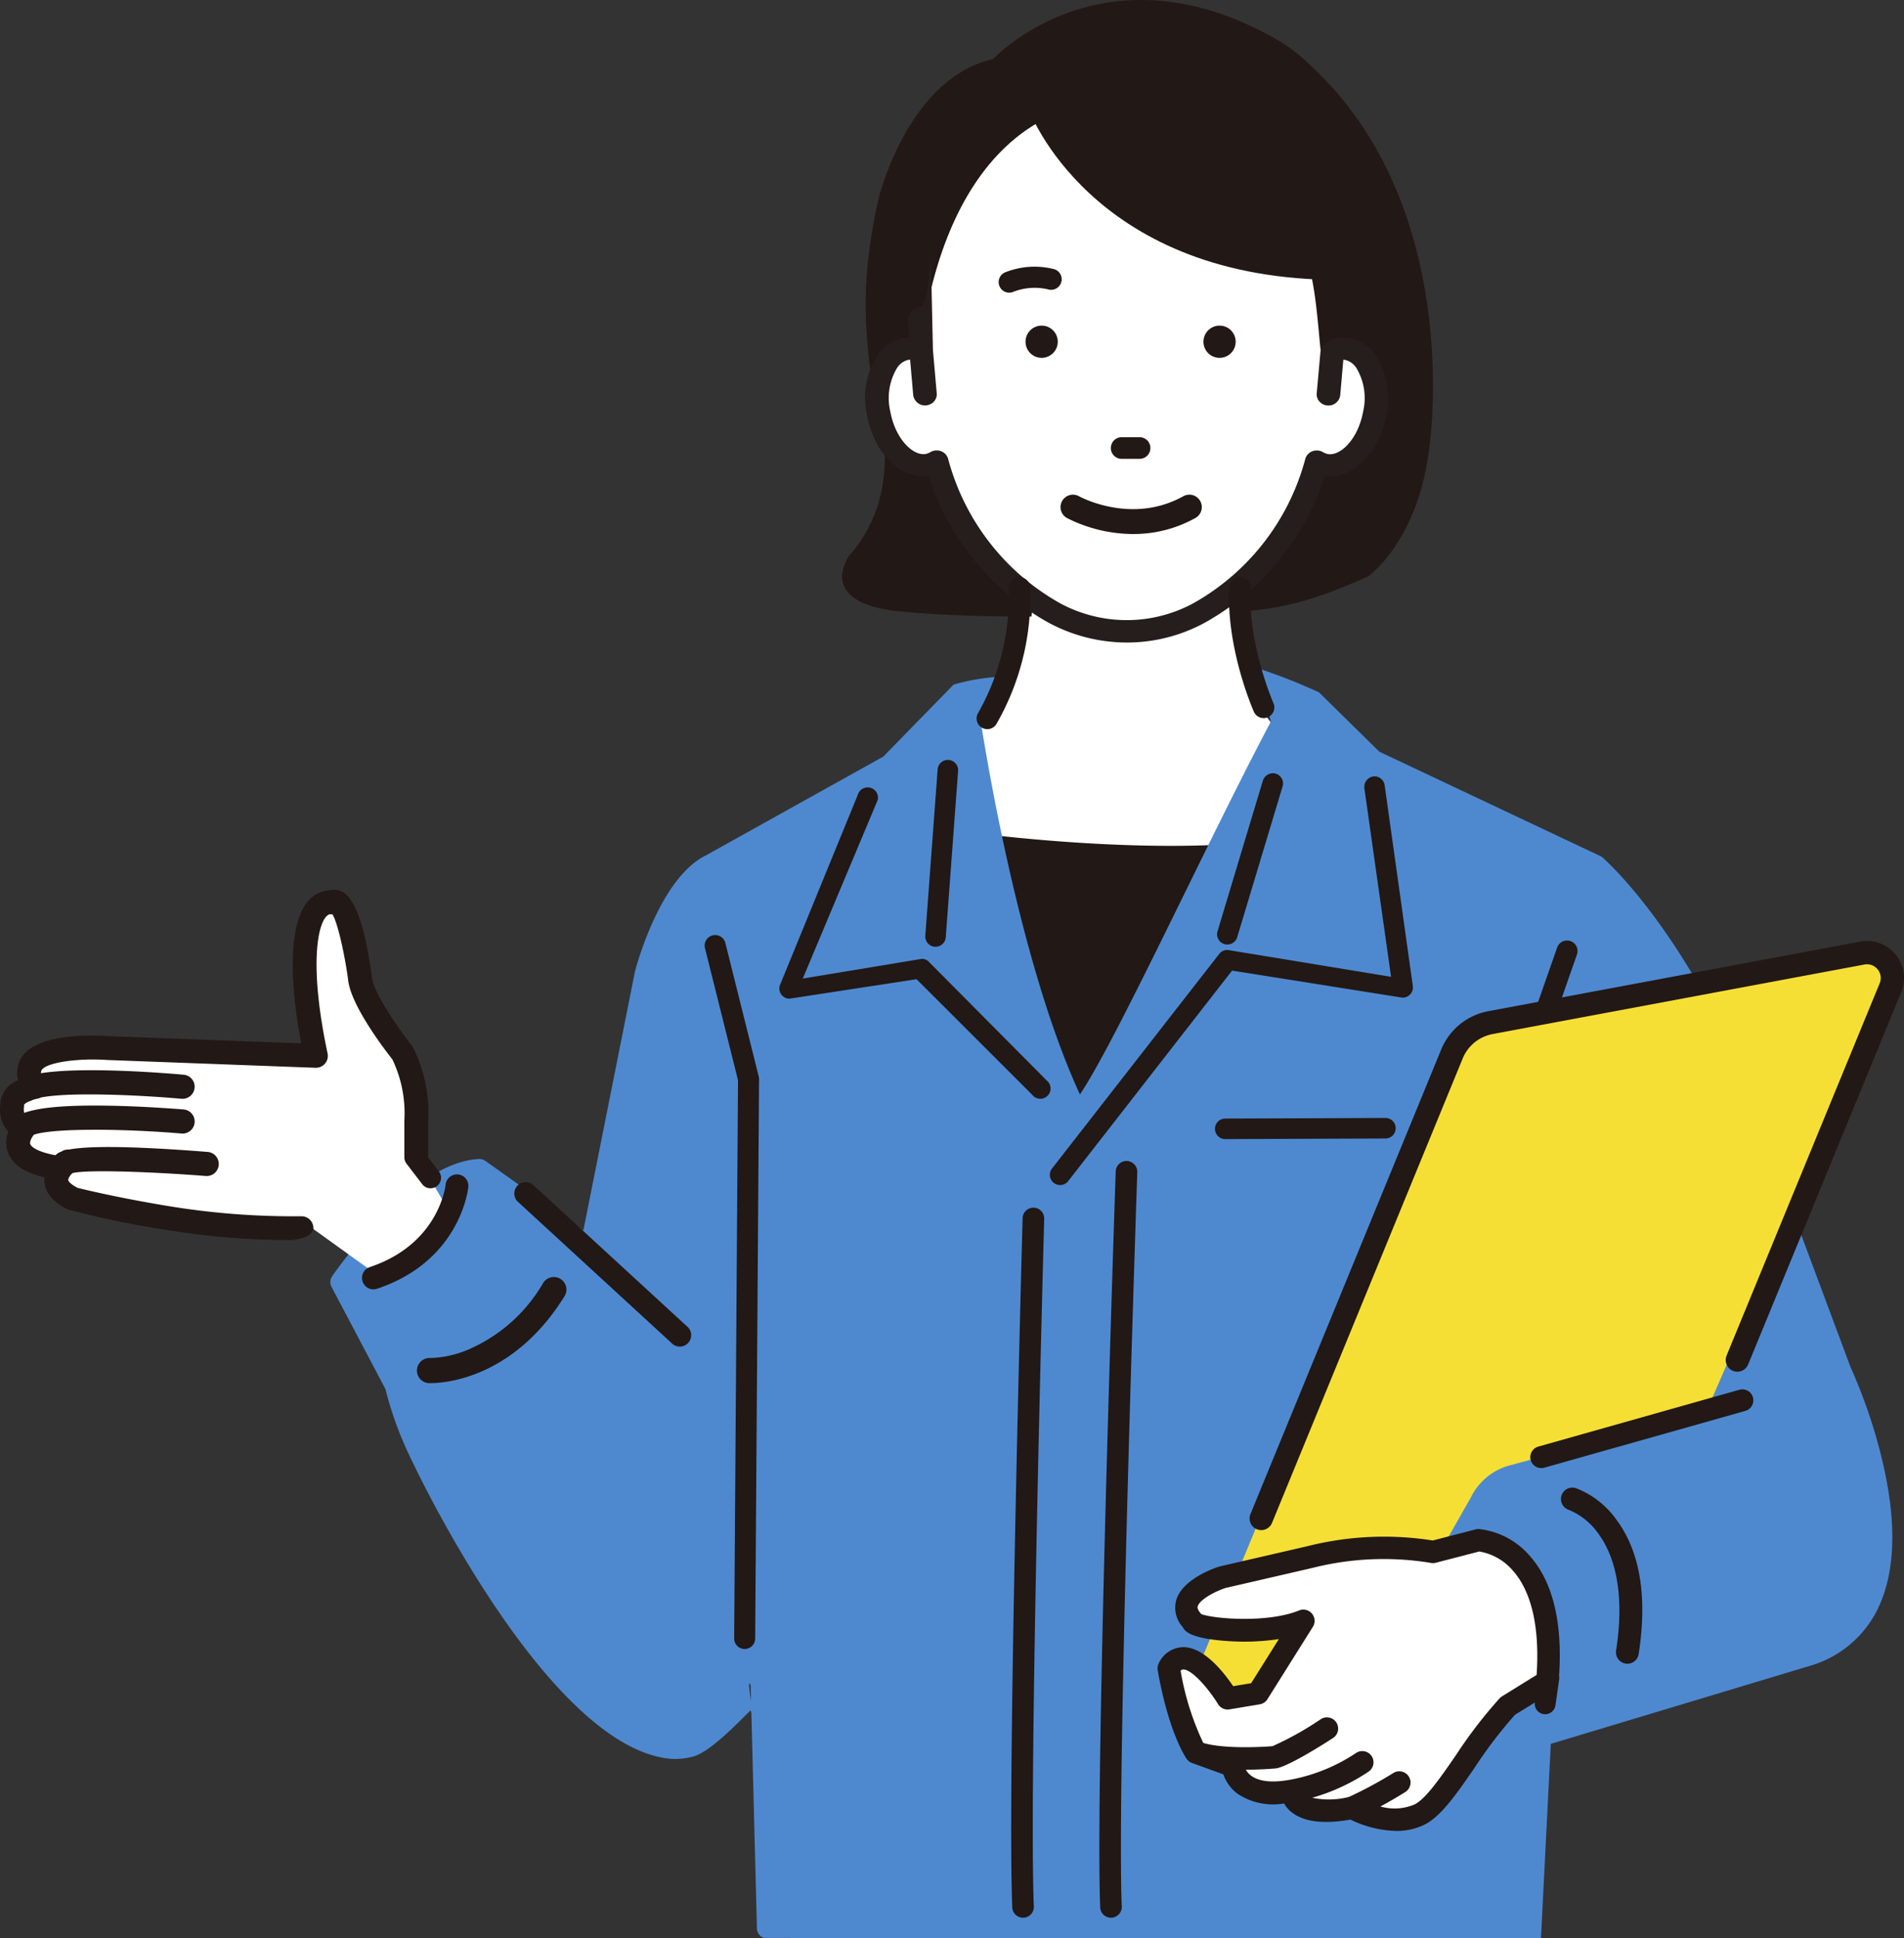
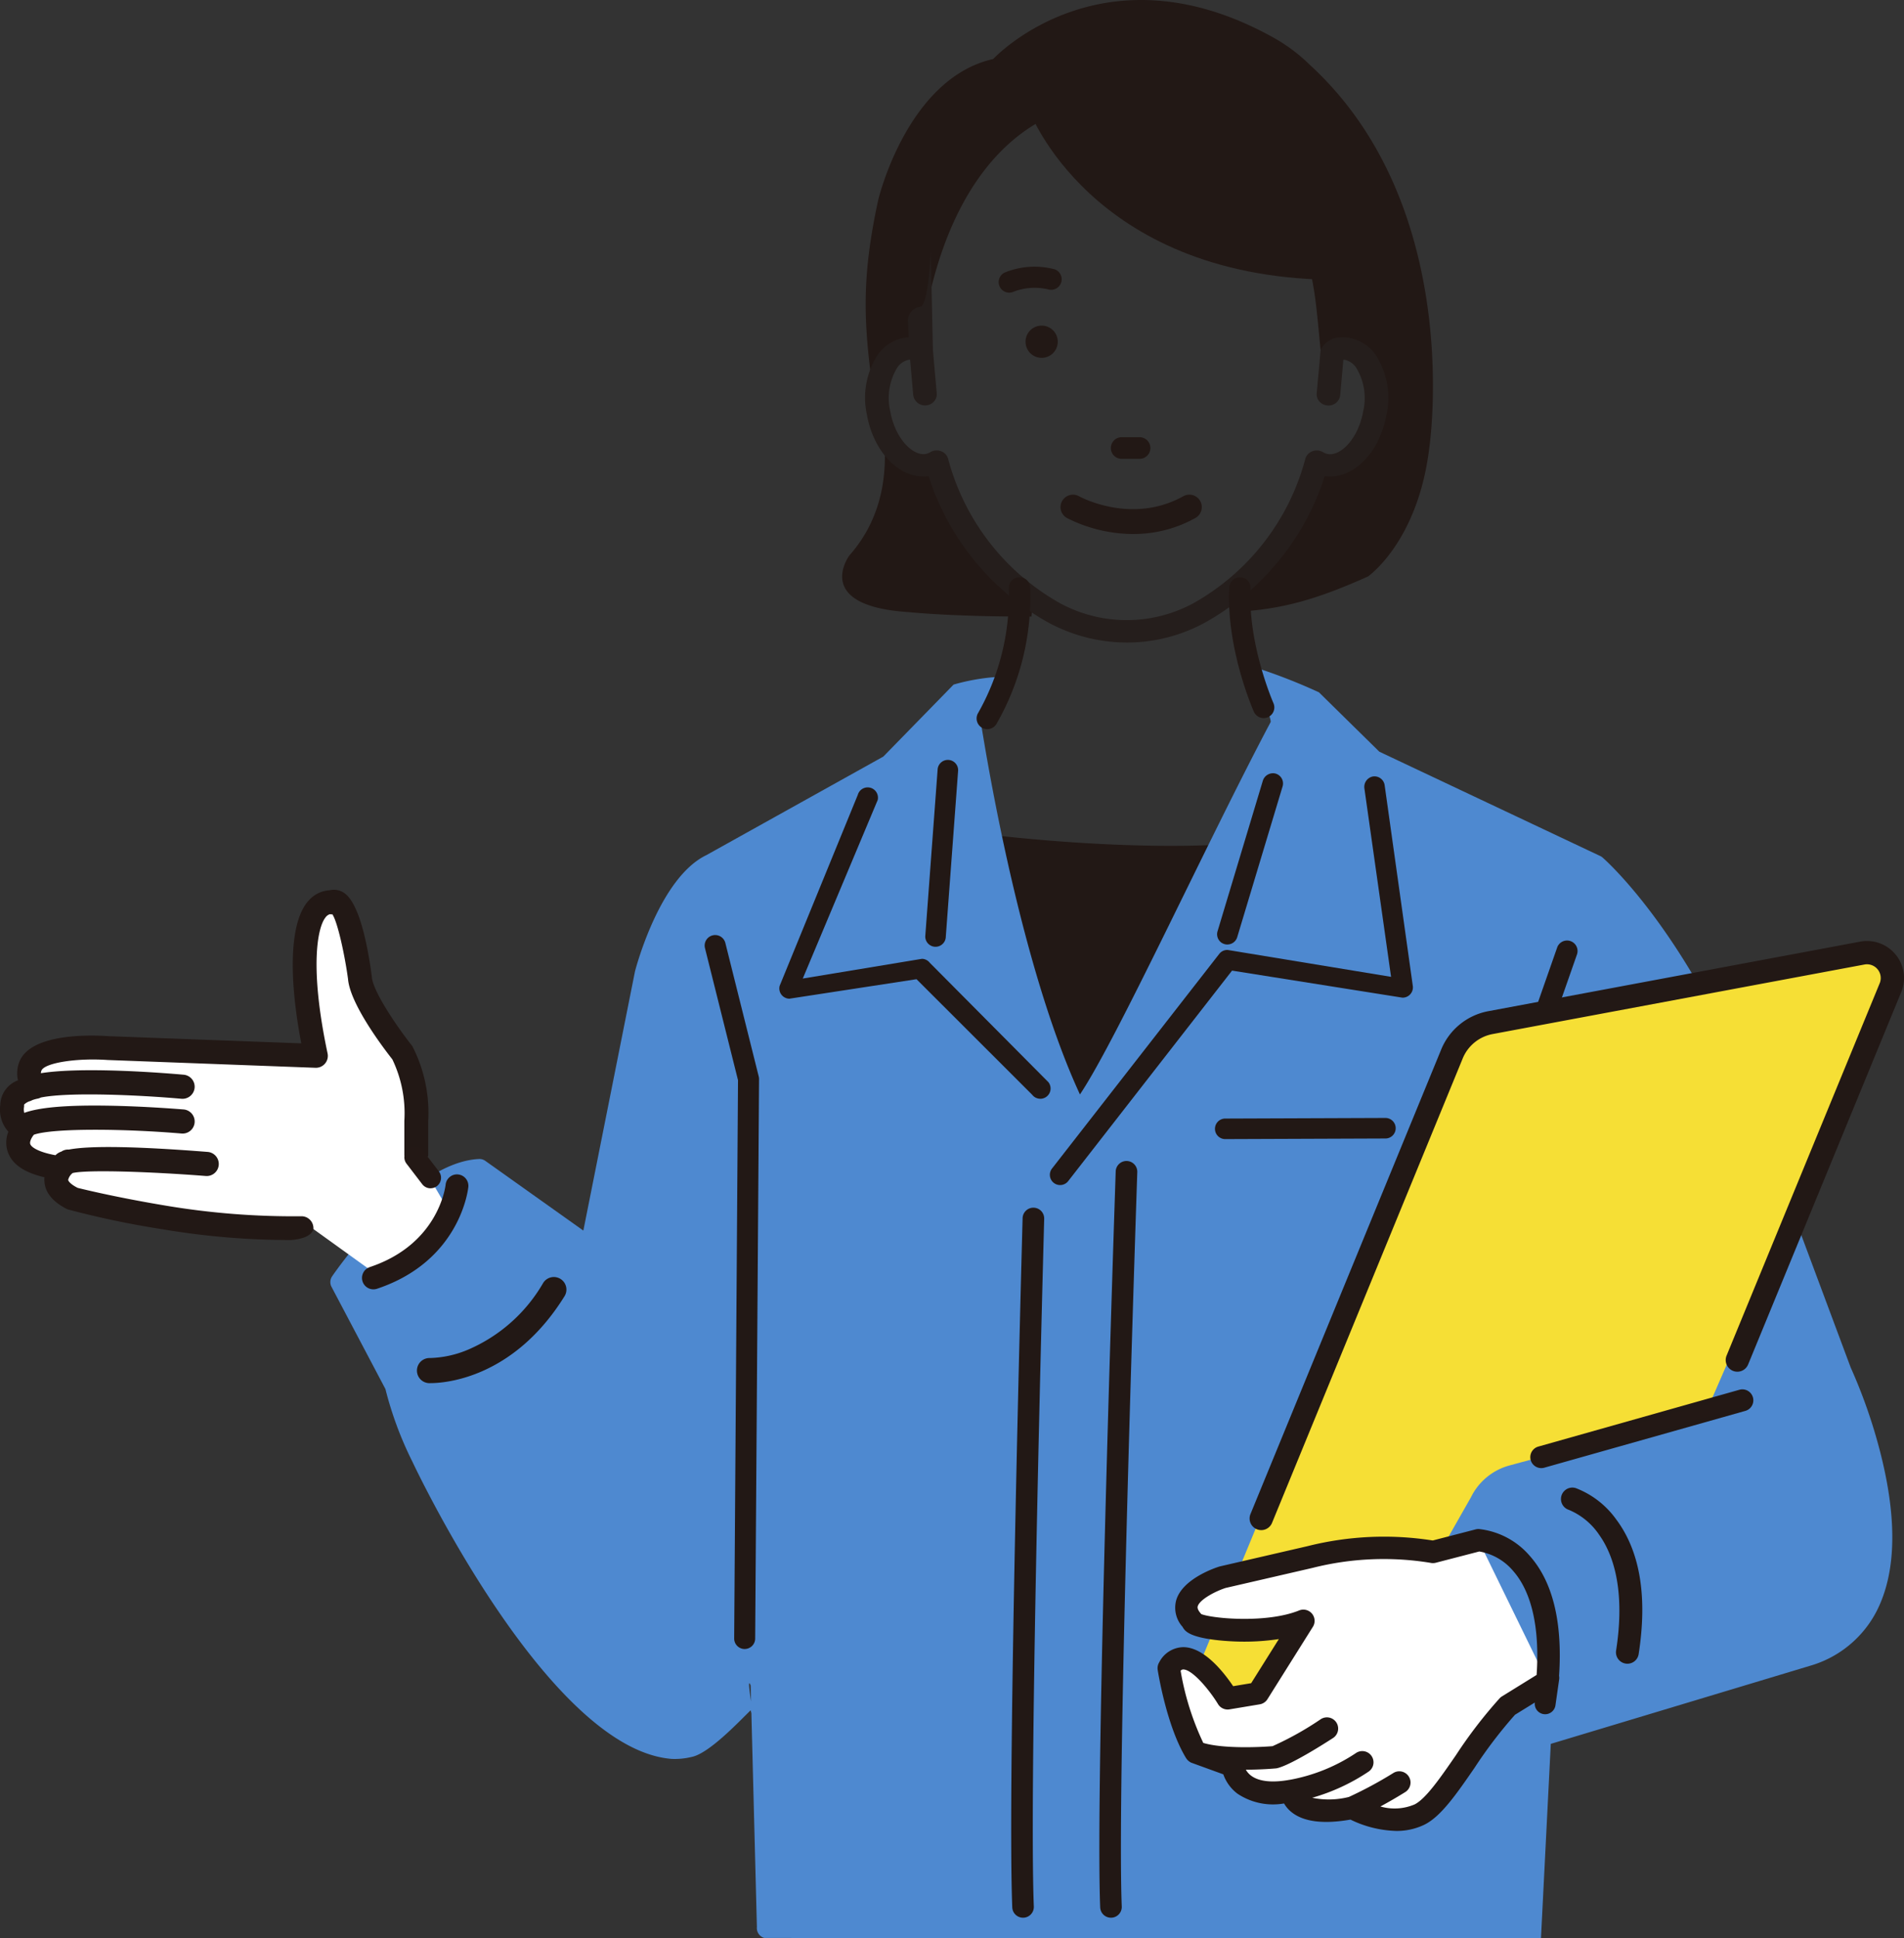
<svg xmlns="http://www.w3.org/2000/svg" id="illust-feat3" width="214.743" height="218.533" viewBox="0 0 214.743 218.533">
  <rect x="0" y="0" width="214.743" height="218.533" fill="#333333" stroke="none" />
  <defs>
    <clipPath id="clip-path">
      <rect id="長方形_455" data-name="長方形 455" width="214.743" height="218.533" fill="none" />
    </clipPath>
  </defs>
  <g id="グループ_804" data-name="グループ 804" clip-path="url(#clip-path)">
-     <path id="パス_8668" data-name="パス 8668" d="M152.256,38.956a3.021,3.021,0,0,0-1.675.221c-2.031-19.649-19.5-27.738-26.5-27.239-3.9-.391-15.748,2.89-19.681,23.4l-.91,4.7a3.023,3.023,0,0,0-1.676-.221c-2.425.41-3.288,2.573-3.2,5.988.1,3.967,3.162,6.754,5.588,6.346a2.885,2.885,0,0,0,1.067-.423c.777,3.237,1.95,8.815,9.712,14.566-.233,3.4-1.535,12.554-3.63,14.719l-4.271,2.8L123,130.654l27.41-45.826c-2.869-1.185-6.6-2.789-7.1-3.408-4.022-5-3.331-11.868-3.466-15.126A23.164,23.164,0,0,0,148.8,51.728a2.894,2.894,0,0,0,1.066.423c2.427.408,4.928-2.433,5.589-6.346s-.773-6.439-3.2-6.849" fill="#fff" />
    <path id="パス_8669" data-name="パス 8669" d="M105.27,51.728a2.919,2.919,0,0,1-1.067.423c-1.693.284-3.421-1.016-4.536-3.157.48,4.481-.2,9.487-3.863,13.63,0,0-4.261,5.683,6.629,6.393,0,0,5.19.541,13.9.5.036-.315.065-.615.084-.891a30.17,30.17,0,0,1-11.151-16.9" fill="#221815" />
    <path id="パス_8670" data-name="パス 8670" d="M147.639,7.222a19.286,19.286,0,0,0-3.651-2.777c-19.573-11.159-31.971,2.21-31.971,2.21-9.723,2.188-12.965,15.882-12.965,15.882-1.874,8.652-1.695,13.714-.59,21.52v-.042c0-.028,0-.056,0-.083,0-.188,0-.374.014-.557h0c.147-2.84,1.435-3.236,3.34-3.558a3.023,3.023,0,0,1,1.676.221l.91-4.7c3.933-20.512,15.779-23.794,19.681-23.4.229-.028.45-.052.663-.07s.417-.034.612-.044c.292-.015.564-.021.813-.02.332,0,.623.017.866.041.21-.015.427-.022.65-.023.081,0,.166,0,.248.006.144,0,.288.005.436.013.106.006.216.017.324.026.129.01.258.02.39.035s.253.033.38.051.238.033.359.053c.143.023.287.051.432.079l.329.066c.159.035.32.073.483.113.1.024.194.048.292.074.178.047.356.1.537.15l.248.076c.2.062.4.126.6.2.062.021.125.044.187.067.223.079.446.162.672.252.03.011.06.024.09.036,5.277,2.12,10.167,6.673,13.482,15.559,1.146,2.728,1.418,7.4,1.77,10.807a11.81,11.81,0,0,1,3.315-.525c1.987.336,3.305,2.094,3.356,4.87a10.134,10.134,0,0,1-.157,1.979c-.661,3.913-3.161,6.754-5.589,6.347a2.929,2.929,0,0,1-1.066-.423,23.129,23.129,0,0,1-5.29,11.093,29.051,29.051,0,0,1-3.654,4c.01.514.323,1.482.326,2.115,4.61-.343,8.343-1.357,14.1-3.939,0,0,5.622-3.888,6.907-14.443,0,0,4.144-27.2-13.552-43.327" fill="#221815" />
    <path id="パス_8671" data-name="パス 8671" d="M116.087,12.462s6.869,18.6,33.852,19.086c0,0,4.03-33.134-33.852-19.086" fill="#221815" />
-     <path id="パス_8672" data-name="パス 8672" d="M137.55,36.716a1.817,1.817,0,1,0,1.816,1.817,1.818,1.818,0,0,0-1.816-1.817" fill="#221815" />
    <path id="パス_8673" data-name="パス 8673" d="M119.3,38.533a1.817,1.817,0,1,0-1.817,1.817,1.817,1.817,0,0,0,1.817-1.817" fill="#221815" />
    <path id="パス_8674" data-name="パス 8674" d="M113.825,33a1.192,1.192,0,0,1-.4-2.314,8.934,8.934,0,0,1,5.52-.322,1.192,1.192,0,0,1-.758,2.26,6.607,6.607,0,0,0-3.96.306,1.177,1.177,0,0,1-.4.07" fill="#221815" />
    <path id="パス_8675" data-name="パス 8675" d="M155.2,40.082a4.646,4.646,0,0,0-3.073-1.995,4.208,4.208,0,0,0-.883-.044,2.478,2.478,0,0,0-2.3,1.438l-.438,4.872a1.219,1.219,0,0,0,.289.9,1.342,1.342,0,0,0,.927.466,1.325,1.325,0,0,0,1.435-1.152l.351-4a1.306,1.306,0,0,1,.184.013,2.081,2.081,0,0,1,1.294.925,6.6,6.6,0,0,1,.765,4.858c-.563,3.13-2.541,5.064-3.969,4.837a1.611,1.611,0,0,1-.567-.217,1.4,1.4,0,0,0-1.2-.1,1.288,1.288,0,0,0-.8.873,26.465,26.465,0,0,1-12.621,16.265,15.81,15.81,0,0,1-15.019.008A26.461,26.461,0,0,1,106.938,51.75a1.286,1.286,0,0,0-.8-.873,1.407,1.407,0,0,0-1.2.1,1.591,1.591,0,0,1-.562.216c-1.428.213-3.411-1.709-3.973-4.836a6.609,6.609,0,0,1,.765-4.861,2.071,2.071,0,0,1,1.29-.921,1.251,1.251,0,0,1,.19-.015l.35,4a1.352,1.352,0,0,0,2.363.685,1.212,1.212,0,0,0,.288-.9l-.43-4.9-.241-10.989c0-.492-.2,6.258-1.269,6.143a1.568,1.568,0,0,0-1.3,1.7l.074,1.736a4.31,4.31,0,0,0-.465.048,4.632,4.632,0,0,0-3.069,1.992,8.923,8.923,0,0,0-1.172,6.7c.778,4.33,3.826,7.344,6.958,6.911a29,29,0,0,0,13.434,16.474,18.643,18.643,0,0,0,8.976,2.29,18.349,18.349,0,0,0,8.8-2.27,29.061,29.061,0,0,0,13.467-16.494c3.131.442,6.179-2.58,6.958-6.911a8.925,8.925,0,0,0-1.172-6.7" fill="#251e1c" />
    <path id="パス_8676" data-name="パス 8676" d="M126.508,51.738h2.019a1.22,1.22,0,1,0,0-2.44h-2.019a1.22,1.22,0,1,0,0,2.44" fill="#221815" />
    <path id="パス_8677" data-name="パス 8677" d="M127.818,60.214a16.656,16.656,0,0,1-7.483-1.806,1.4,1.4,0,0,1,1.359-2.454c.241.132,5.993,3.21,11.767,0a1.4,1.4,0,1,1,1.363,2.452,14.264,14.264,0,0,1-7.006,1.806" fill="#221815" />
    <path id="パス_8678" data-name="パス 8678" d="M109.548,95.084s22.321,3.064,36.764.438L122.678,137.1Z" fill="#221815" />
    <path id="パス_8679" data-name="パス 8679" d="M122.679,138.3c-.043,0-.086,0-.129-.007a1.2,1.2,0,0,1-1.021-.839L108.4,95.443a1.2,1.2,0,0,1,1.313-1.553c.221.031,22.3,3.007,36.385.446a1.2,1.2,0,0,1,1.263,1.781L123.726,137.7a1.206,1.206,0,0,1-1.047.61M111.257,96.513,123,134.094l21.029-37c-11.95,1.6-27.438.047-32.773-.585" fill="#221815" />
    <path id="パス_8680" data-name="パス 8680" d="M212.01,163.539a59.7,59.7,0,0,0-3.281-9.347l-13.4-35.912c-6.874-14.729-14.169-21.226-14.589-21.592a1.242,1.242,0,0,0-.193-.136L155.568,84.758l-6.809-6.693a64.017,64.017,0,0,0-7.159-2.794c-.349.063,1.874,5.835,1.708,6.149-7.147,13.469-17.337,35.773-21.506,41.985-7.187-15.546-11-41.119-11.087-41.369-.126-.375,2.284-5.622,1.9-5.717a23.288,23.288,0,0,0-5.063.873l-7.925,8.117L79.67,96.421c-5.235,2.527-7.9,12.531-8.053,13.106l-5.824,29.229L54.743,130.9a1.155,1.155,0,0,0-.724-.213c-7.663.349-16.2,12.7-16.557,13.222a1.157,1.157,0,0,0-.068,1.2l6.076,11.513a40.306,40.306,0,0,0,3.054,8.216S61.687,197.246,75.77,198.33a8.054,8.054,0,0,0,2.266-.23c2.05-.429,5.624-4.316,6.629-5.252.029.119.055.222.081.324l.621,24.107a1.159,1.159,0,0,0,.838,1.24l87.594.014,1.107-21.9,29.49-8.879.073-.022a12.265,12.265,0,0,0,7.625-7.007c1.8-4.271,1.773-10.053-.084-17.186M84.665,190.045l.046,1.8c-.205-1.333-.369-2.589-.046-1.8" fill="#4e89d0" />
    <path id="パス_8681" data-name="パス 8681" d="M171.163,119.754a1.162,1.162,0,0,1,.066-.356l4.39-12.543a1.184,1.184,0,1,1,2.235.782l-4.33,12.37L172.9,141.1l-2.367-.021Z" fill="#221815" />
-     <path id="パス_8682" data-name="パス 8682" d="M58.429,133.625a1.291,1.291,0,0,1,1.818.091l17.376,15.971a1.288,1.288,0,0,1-.954,2.151,1.292,1.292,0,0,1-.954-.424L58.339,135.443a1.289,1.289,0,0,1,.09-1.818" fill="#221815" />
    <path id="パス_8683" data-name="パス 8683" d="M83.989,185.935a1.184,1.184,0,0,0,1.183-1.145l.437-63.08a1.2,1.2,0,0,0-.035-.327l-3.763-15.051a1.184,1.184,0,1,0-2.3.574L83.237,121.8l-.432,62.915a1.183,1.183,0,0,0,1.144,1.222h.04" fill="#221815" />
    <path id="パス_8684" data-name="パス 8684" d="M163.725,118.924,134.082,190.59c-.964,2.431,14.473,5.752,16.824,4.6L165.9,168.831a6.826,6.826,0,0,1,4.344-3.59c6.673-1.812,22.125-5.893,22.341-6.389l20.61-47.431a2.864,2.864,0,0,0-3.153-3.956l-41.92,7.838a5.9,5.9,0,0,0-4.394,3.621" fill="#f6df35" />
    <path id="パス_8685" data-name="パス 8685" d="M173.832,165.262a.959.959,0,0,1-.26-1.882l22.682-6.406a.959.959,0,0,1,.521,1.846l-22.682,6.406a.983.983,0,0,1-.261.036" fill="#231815" />
    <path id="パス_8686" data-name="パス 8686" d="M172.642,164.639a1.238,1.238,0,0,1,.854-1.526l22.681-6.407a1.237,1.237,0,1,1,.673,2.381l-22.682,6.407a1.239,1.239,0,0,1-1.526-.855m23.687-7.4-22.681,6.406a.682.682,0,0,0-.47.84.692.692,0,0,0,.839.47l22.682-6.406a.681.681,0,0,0-.184-1.336.7.7,0,0,0-.186.026" fill="#221815" />
-     <path id="パス_8687" data-name="パス 8687" d="M166.748,173.674,161.623,175s-5.5-1.329-13.856.569l-9.87,2.278s-6.074,1.9-3.417,4.935c0,.882,7.973,1.845,12.528,0l-5.125,8.162-3.417.569s-4.365-7.213-6.643-3.416c0,0,.949,6.074,3.037,9.49l4.176,1.519s.379,3.986,6.643,2.847c0,0,0,3.227,6.833,1.9,0,0,4.264,2.407,7.593.759,2.788-1.38,5.985-8.09,9.965-12.243l4.46-2.752c1.329-15.564-7.782-15.944-7.782-15.944" fill="#fff" />
+     <path id="パス_8687" data-name="パス 8687" d="M166.748,173.674,161.623,175s-5.5-1.329-13.856.569l-9.87,2.278s-6.074,1.9-3.417,4.935c0,.882,7.973,1.845,12.528,0l-5.125,8.162-3.417.569s-4.365-7.213-6.643-3.416c0,0,.949,6.074,3.037,9.49l4.176,1.519s.379,3.986,6.643,2.847c0,0,0,3.227,6.833,1.9,0,0,4.264,2.407,7.593.759,2.788-1.38,5.985-8.09,9.965-12.243l4.46-2.752" fill="#fff" />
    <path id="パス_8688" data-name="パス 8688" d="M6.454,131.66c-.075-1.286-3.27-.131-3.6-.8a3.967,3.967,0,0,1-.076-3.746c-1.751-.351-1.4-2.452-1.4-2.452C1.2,123.083,4,122.558,4,122.558a2.063,2.063,0,0,1-.525-2.45c1.225-2.451,8.751-1.926,8.751-1.926l23.407.876c-3.653-17.216,1.7-17.323,1.7-17.323,2.1-.875,3.254,8.512,3.254,8.512.176,2.626,4.785,8.46,4.785,8.46a15.141,15.141,0,0,1,1.575,7.7v3.85l3.077,5.247-.543,1.331a10.563,10.563,0,0,1-6.642,6.093l-1.016.316-6.614-4.759s-28.383-.28-28.764-6.827" fill="#fff" />
    <path id="パス_8689" data-name="パス 8689" d="M46.546,118.033h0a1.037,1.037,0,0,0-.107-.16c-1.684-2.131-4.391-6.111-4.5-7.718,0-.029-.006-.059-.008-.088-.727-5.388-1.841-8.655-3.223-9.449a2.055,2.055,0,0,0-1.54-.233,3.387,3.387,0,0,0-2.348,1.152c-2.064,2.229-2.368,8.1-.84,16.108l-21.69-.807c-1.968-.139-8.5-.357-10.012,2.667a3.543,3.543,0,0,0-.249,2.309,3.042,3.042,0,0,0-2,2.787,3.733,3.733,0,0,0,.915,3.007,3.266,3.266,0,0,0-.057,2.3c.491,1.376,1.842,2.305,4.131,2.839a2.792,2.792,0,0,0-.01.472c.086,1.265.96,2.321,2.6,3.14A102.289,102.289,0,0,0,18.2,138.587a86.853,86.853,0,0,0,14.6,1.237c2.544-.188,2.551-1.294,2.55-1.338A1.346,1.346,0,0,0,34,137.141a86.815,86.815,0,0,1-15.32-1.2c-6.008-1-9.909-2-9.917-2-.862-.432-1.069-.794-1.076-.9a1.389,1.389,0,0,1,.509-.774c1.7-.4,8.945-.142,15.009.334a1.361,1.361,0,0,0,1.466-1.251,1.363,1.363,0,0,0-1.251-1.464c-8.033-.632-13.3-.72-15.654-.264a1.312,1.312,0,0,0-.837.224,1.693,1.693,0,0,0-.673.412c-1.881-.342-2.706-.883-2.839-1.245-.116-.316.228-.855.365-1.014a.375.375,0,0,0,.037-.052c2.237-.772,10.36-.672,16.658-.134a1.362,1.362,0,0,0,.232-2.715c-.042,0-4.238-.358-8.583-.426-4.636-.074-7.709.192-9.388.812a1.535,1.535,0,0,1-.035-.62,1.517,1.517,0,0,0,.012-.314,1.722,1.722,0,0,1,.578-.363,1.418,1.418,0,0,0,.315-.122l.051-.024a4.1,4.1,0,0,1,.594-.164,1.347,1.347,0,0,0,.354-.124c3.222-.648,11.248-.271,15.865.142a1.374,1.374,0,0,0,1.477-1.236,1.362,1.362,0,0,0-1.235-1.478c-1.846-.165-11.223-.942-16.1-.171a.816.816,0,0,1,.072-.323c.425-.851,3.975-1.406,7.449-1.165l23.442.878a1.344,1.344,0,0,0,1.368-1.623c-2.066-9.739-1.126-14.209-.244-15.314a.977.977,0,0,1,.507-.383.736.736,0,0,0,.278.014c.569.824,1.377,4.446,1.765,7.289.226,2.8,3.893,7.66,5,9.067a14.027,14.027,0,0,1,1.358,6.852.911.911,0,0,0-.005.1v3.851a.13.13,0,0,0,.127.129l2.429.048a.136.136,0,0,0,.093-.037.127.127,0,0,0,.039-.092v-3.846a16.407,16.407,0,0,0-1.754-8.428" fill="#221815" />
    <path id="パス_8690" data-name="パス 8690" d="M48.563,133.986a1.184,1.184,0,0,0,.939-1.9l-1.756-2.291a1.184,1.184,0,1,0-1.879,1.44l1.755,2.291a1.183,1.183,0,0,0,.941.464" fill="#231815" />
    <path id="パス_8691" data-name="パス 8691" d="M41.708,142.872c7.726-2.576,8.523-9.031,8.553-9.3a1.279,1.279,0,0,1,.476-.867,1.258,1.258,0,0,1,.935-.277,1.289,1.289,0,0,1,1.149,1.411c-.035.341-.966,8.367-10.3,11.477a1.286,1.286,0,1,1-.813-2.441" fill="#231815" />
    <path id="パス_8692" data-name="パス 8692" d="M48.558,155.7c-.085,0-.139,0-.162,0a1.158,1.158,0,0,1,.088-2.314,12.213,12.213,0,0,0,4.453-.983,18.216,18.216,0,0,0,8.545-7.6,1.158,1.158,0,0,1,1.968,1.222c-5.769,9.294-13.631,9.68-14.892,9.68" fill="#221815" />
    <path id="パス_8693" data-name="パス 8693" d="M48.558,155.959c-.091,0-.15,0-.174,0a1.418,1.418,0,0,1-.9-2.462,1.426,1.426,0,0,1,1.011-.37,11.8,11.8,0,0,0,4.344-.964,17.958,17.958,0,0,0,8.422-7.5,1.418,1.418,0,0,1,1.952-.457,1.416,1.416,0,0,1,.457,1.951c-5.792,9.331-13.6,9.8-15.112,9.8m-.115-2.318a.9.9,0,0,0-.037,1.8c.022,0,.073,0,.152,0,1.459,0,9.024-.461,14.671-9.558a.9.9,0,1,0-1.528-.948,18.457,18.457,0,0,1-8.667,7.705,12.7,12.7,0,0,1-4.549,1h-.042" fill="#221815" />
    <path id="パス_8694" data-name="パス 8694" d="M172.574,175.481a8.8,8.8,0,0,0-5.773-3.073,1.313,1.313,0,0,0-.371.04l-4.836,1.253a35.3,35.3,0,0,0-14.111.636l-9.871,2.279c-.031.007-.061.015-.092.024-.426.133-4.178,1.37-4.867,3.817a3.231,3.231,0,0,0,.727,2.988,1.581,1.581,0,0,0,.566.621c1.322.891,5.014,1.016,5.741,1.032a26.17,26.17,0,0,0,4.548-.28l-3.122,4.973-2.032.338c-1.145-1.7-3.33-4.4-5.621-4.4a3.109,3.109,0,0,0-2.724,1.719,1.27,1.27,0,0,0-.165.848c.04.258,1.01,6.359,3.208,9.955a.123.123,0,0,0,.015.017,1.207,1.207,0,0,0,.242.278c.017.015.034.029.052.042a1.245,1.245,0,0,0,.3.18l.033.011.005,0,3.546,1.289a4.67,4.67,0,0,0,1.6,2.185,7.223,7.223,0,0,0,5.249,1.1,3.5,3.5,0,0,0,.809.948c1.354,1.116,3.6,1.409,6.683.871a12.476,12.476,0,0,0,5.147,1.278,7.152,7.152,0,0,0,3.2-.708c1.861-.921,3.609-3.455,5.634-6.39a51.276,51.276,0,0,1,4.574-6l2.237-1.38v.005a1.174,1.174,0,0,0,2.324.331l.424-2.967a1.163,1.163,0,0,0-.013-.378c.4-6.028-.7-10.567-3.272-13.493m-3.17,15.811a1.251,1.251,0,0,0-.249.2,52.379,52.379,0,0,0-4.938,6.422c-1.749,2.536-3.4,4.931-4.674,5.562a5.764,5.764,0,0,1-3.847.228c1.488-.8,2.722-1.574,2.8-1.624a1.267,1.267,0,0,0-1.342-2.15,46.049,46.049,0,0,1-5.013,2.7,9.219,9.219,0,0,1-4.137.091,22.4,22.4,0,0,0,6.387-2.967,1.267,1.267,0,0,0-1.482-2.056,19.871,19.871,0,0,1-7.44,3l-.012,0h-.007c-1.937.351-3.43.195-4.315-.452a2.191,2.191,0,0,1-.616-.689c1.793-.005,3.219-.132,3.378-.147a1.231,1.231,0,0,0,.191-.033c1.681-.421,5.8-3.091,6.267-3.394a1.268,1.268,0,0,0,.37-1.754,1.269,1.269,0,0,0-1.754-.369,35.322,35.322,0,0,1-5.439,3.042c-1.463.127-5.615.3-7.814-.366a30.991,30.991,0,0,1-2.556-8.135.384.384,0,0,1,.295-.149c1.013,0,2.929,2.27,3.924,3.909a1.273,1.273,0,0,0,1.293.593l3.415-.569a1.271,1.271,0,0,0,.865-.576l5.125-8.162a1.267,1.267,0,0,0-1.55-1.848c-3.62,1.466-9.688.931-11.037.413-.019-.025-.039-.05-.06-.074-.285-.326-.4-.6-.342-.8.214-.762,1.966-1.694,3.149-2.074l9.808-2.263a32.689,32.689,0,0,1,13.279-.572,1.271,1.271,0,0,0,.613-.006l4.907-1.272a6.421,6.421,0,0,1,3.862,2.242c2.063,2.379,2.964,6.416,2.606,11.678Z" fill="#221815" />
    <path id="パス_8695" data-name="パス 8695" d="M182.338,171.4a10.027,10.027,0,0,0-4.612-3.606,1.288,1.288,0,0,0-.768,2.459,7.709,7.709,0,0,1,3.4,2.8c2.119,2.971,2.781,7.486,1.914,13.056a1.288,1.288,0,0,0,1.074,1.47,1.235,1.235,0,0,0,.2.016,1.28,1.28,0,0,0,1.271-1.09c1-6.439.168-11.521-2.478-15.108" fill="#221815" />
    <path id="パス_8696" data-name="パス 8696" d="M213.832,107.677a4.173,4.173,0,0,0-4.035-1.5l-41.92,7.838a7.166,7.166,0,0,0-5.371,4.421L141.019,170.76a1.314,1.314,0,0,0,2.437.981l21.49-52.333a4.555,4.555,0,0,1,3.414-2.813l41.92-7.838a1.551,1.551,0,0,1,1.7,2.165l-17.255,41.951a1.314,1.314,0,0,0,2.43,1l17.249-41.94a4.168,4.168,0,0,0-.569-4.256" fill="#221815" />
    <path id="パス_8697" data-name="パス 8697" d="M117.333,123.893a1.155,1.155,0,0,1-.918-.451L103.37,110.411l-14.35,2.2a1.158,1.158,0,0,1-1.087-1.449l8.813-21.534a1.159,1.159,0,0,1,2.243.583l-8.448,20.127,13.446-2.225a1.161,1.161,0,0,1,.883.451l13.38,13.466a1.159,1.159,0,0,1-.917,1.865" fill="#221815" />
    <path id="パス_8698" data-name="パス 8698" d="M105.515,106.755h-.03a1.158,1.158,0,0,1-1.128-1.188l1.39-18.754a1.158,1.158,0,0,1,2.316.06l-1.391,18.753a1.158,1.158,0,0,1-1.157,1.129" fill="#221815" />
    <path id="パス_8699" data-name="パス 8699" d="M119.571,133.625a1.158,1.158,0,0,1-.893-1.9l18.855-24.193a1.161,1.161,0,0,1,.919-.42l18.44,3.033L153.884,88.9a1.2,1.2,0,0,1,.887-1.332,1.158,1.158,0,0,1,1.4.991l3.176,22.634a1.16,1.16,0,0,1-1.175,1.3l-19.214-3.05-18.5,23.76a1.157,1.157,0,0,1-.894.421" fill="#221815" />
    <path id="パス_8700" data-name="パス 8700" d="M138.427,106.5a1.2,1.2,0,0,1-.7-.232,1.169,1.169,0,0,1-.389-1.315l5.087-16.906a1.2,1.2,0,0,1,1.364-.839,1.158,1.158,0,0,1,.861,1.489l-5.118,17a1.159,1.159,0,0,1-1.1.8" fill="#221815" />
    <path id="パス_8701" data-name="パス 8701" d="M138.212,128.441a1.158,1.158,0,0,1-.046-2.316l18.057-.068a1.158,1.158,0,0,1,.092,2.314l-18.057.069h-.046" fill="#221815" />
    <path id="パス_8702" data-name="パス 8702" d="M115.383,216.235a1.216,1.216,0,0,1-1.215-1.169c-.579-14.46,1.149-76.985,1.166-77.685a1.218,1.218,0,1,1,2.435.06c-.018.7-1.743,63.145-1.169,77.528a1.216,1.216,0,0,1-1.167,1.265h-.05" fill="#221815" />
    <path id="パス_8703" data-name="パス 8703" d="M125.3,216.235a1.216,1.216,0,0,1-1.215-1.169c-.58-14.464,1.726-82.192,1.749-82.945a1.218,1.218,0,1,1,2.434.076c-.023.751-2.326,68.393-1.751,82.772a1.216,1.216,0,0,1-1.167,1.265h-.05" fill="#221815" />
    <path id="パス_8704" data-name="パス 8704" d="M111.351,82.217a1.205,1.205,0,0,1-1.023-1.84,26.762,26.762,0,0,0,3.451-14.013,1.206,1.206,0,0,1,1.133-1.273,1.188,1.188,0,0,1,1.273,1.132,28.749,28.749,0,0,1-3.81,15.425,1.2,1.2,0,0,1-1.024.569" fill="#221815" />
    <path id="パス_8705" data-name="パス 8705" d="M142.52,80.97a1.206,1.206,0,0,1-1.1-.716c-.128-.289-3.132-7.152-2.779-14.022a1.2,1.2,0,0,1,2.406.124c-.323,6.284,2.547,12.856,2.576,12.921a1.206,1.206,0,0,1-1.1,1.693" fill="#221815" />
  </g>
</svg>